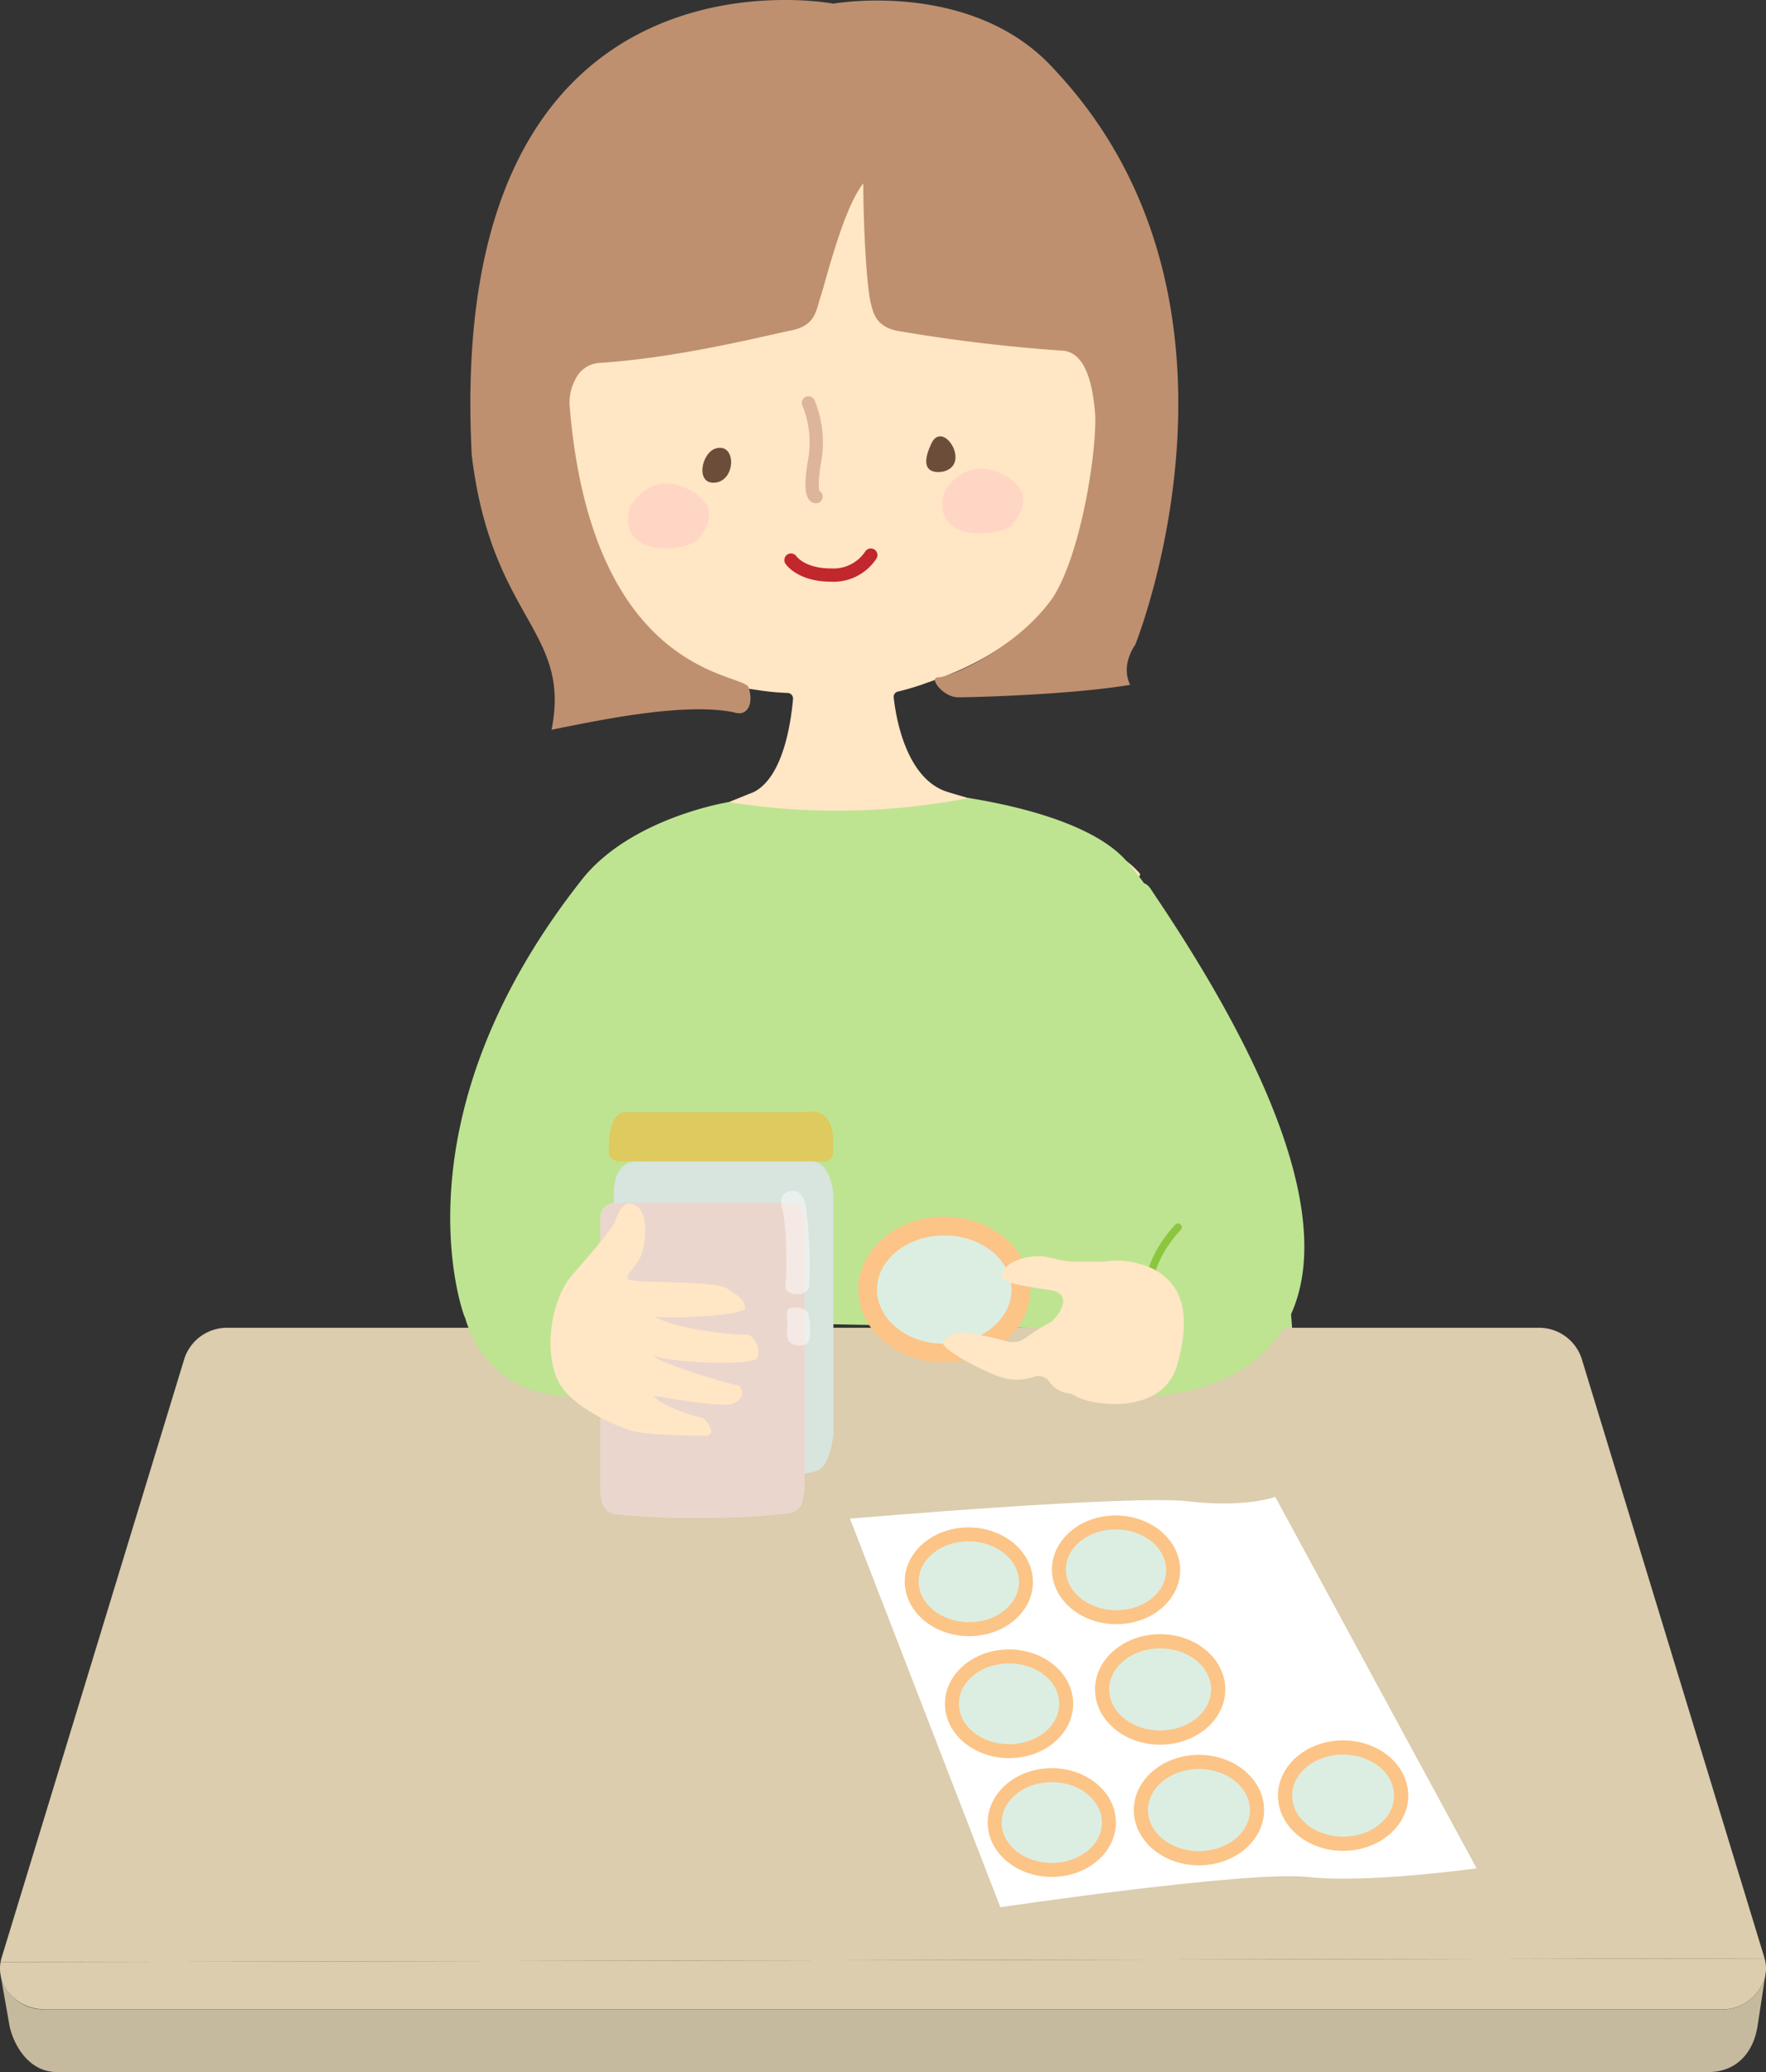
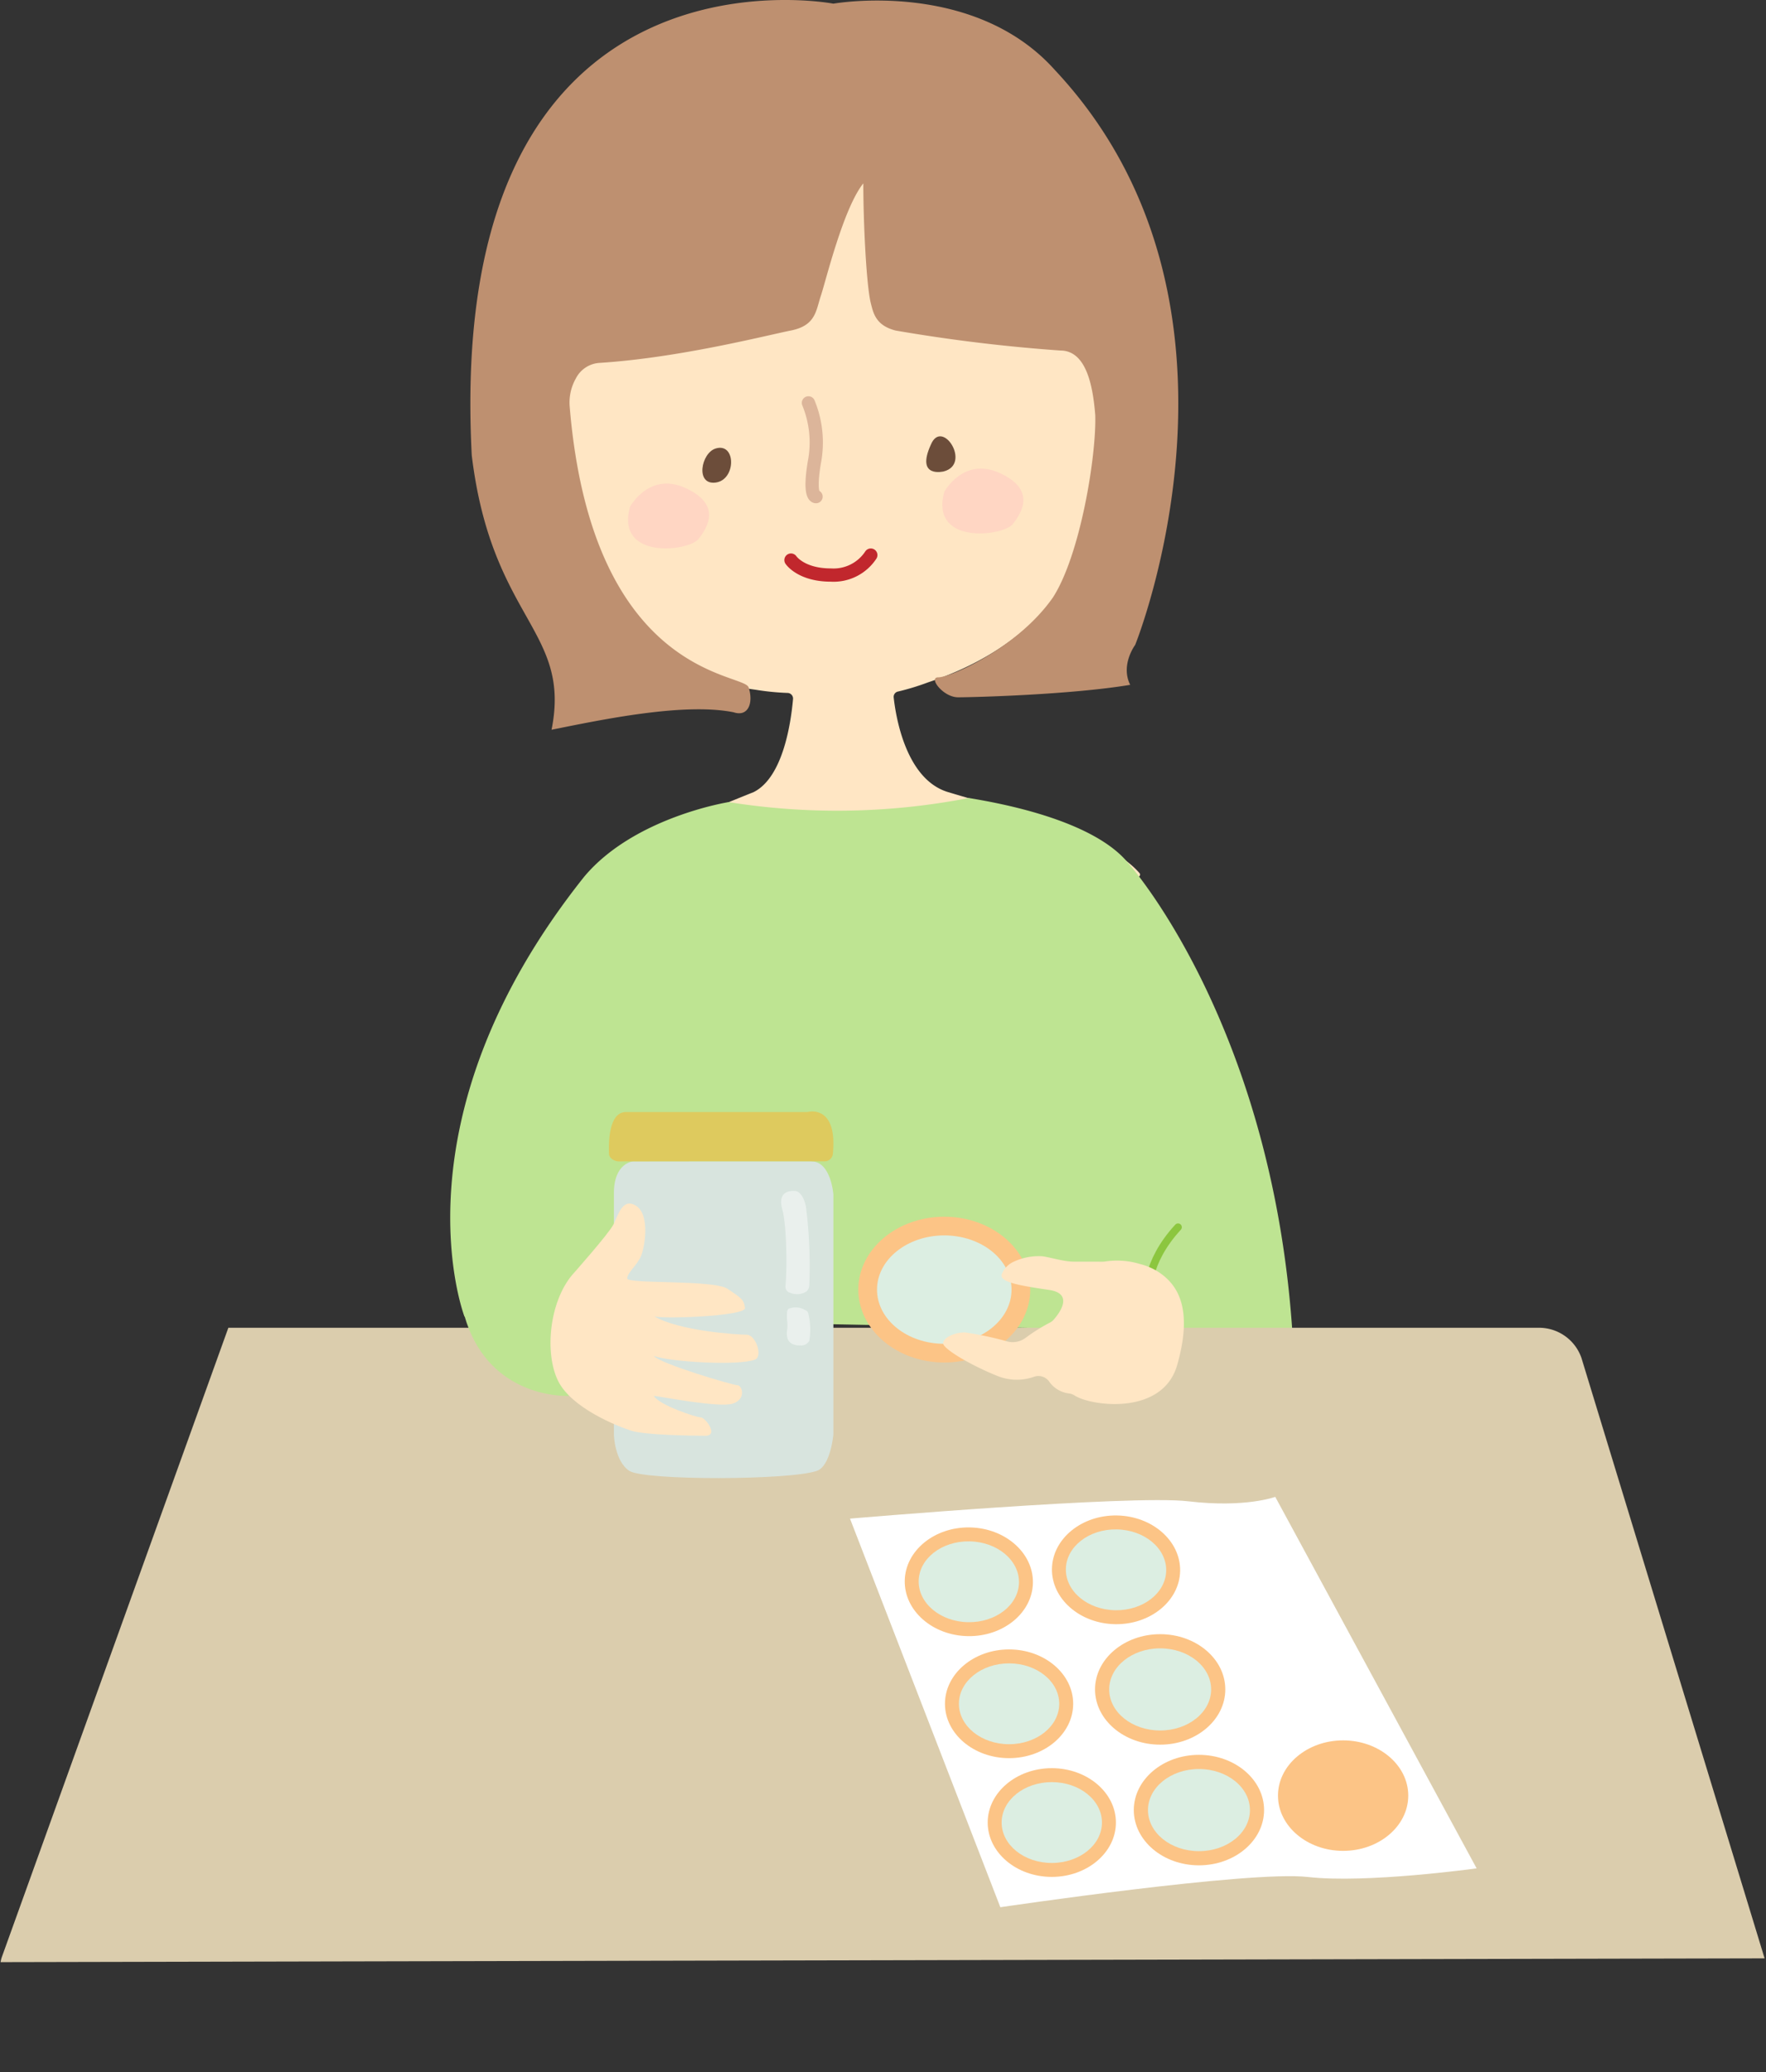
<svg xmlns="http://www.w3.org/2000/svg" id="グループ_20725" data-name="グループ 20725" width="234.146" height="274.604" viewBox="0 0 234.146 274.604">
  <rect x="0" y="0" width="234.146" height="274.604" fill="#333333" stroke="none" />
  <defs>
    <clipPath id="clip-path">
      <rect id="長方形_31185" data-name="長方形 31185" width="234.146" height="274.604" fill="none" />
    </clipPath>
    <clipPath id="clip-path-3">
      <rect id="長方形_31182" data-name="長方形 31182" width="3.803" height="13.663" fill="none" />
    </clipPath>
    <clipPath id="clip-path-4">
      <rect id="長方形_31183" data-name="長方形 31183" width="3.108" height="5.059" fill="none" />
    </clipPath>
  </defs>
  <g id="グループ_20724" data-name="グループ 20724" clip-path="url(#clip-path)">
    <g id="グループ_20723" data-name="グループ 20723">
      <g id="グループ_20722" data-name="グループ 20722" clip-path="url(#clip-path)">
        <path id="パス_51958" data-name="パス 51958" d="M97.528,56.887c0-.013,0-.021,0-.033.13-.777,5.735-33.006,42.325-29.085,36.312,3.89,30.664,36.391,30.429,37.659a.234.234,0,0,0,0,.076c.105,1.048,2.032,23.313-23.152,31.707a33.046,33.046,0,0,1-3.985,1.218.718.718,0,0,0-.583.783c.267,2.46,1.583,10.86,7.214,12.549,8.915,2.675,20.986,5.74,25.367,10.72a.31.31,0,0,1-.225.521c-8.831-.062-64.327-1.165-71.364-1.306a.309.309,0,0,1-.2-.535c1.808-1.7,14.021-6.755,20.635-9.4,3.968-1.984,4.966-9.411,5.227-12.332a.745.745,0,0,0-.737-.812,33.447,33.447,0,0,1-4.159-.413c-4.629-.662-28.761-3.637-26.786-41.316" transform="translate(-24.071 -6.78)" fill="#ffe6c4" />
        <path id="パス_51959" data-name="パス 51959" d="M116.2,141.013a91.13,91.13,0,0,0,31.836-.544c3.216.544,15.12,2.528,20.411,7.82,2.338,2.338,19.84,23.808,22.486,62.829-25.132,0-109.768-1.942-109.768-1.942s-9.938-25.836,15.855-58.242c6.613-7.936,19.179-9.92,19.179-9.92" transform="translate(-19.59 -34.71)" fill="#bee492" />
-         <path id="パス_51960" data-name="パス 51960" d="M233.954,317.2,209.7,237.718a5.954,5.954,0,0,0-5.8-3.99H30.3a5.955,5.955,0,0,0-5.8,3.99L.242,317.2a4.932,4.932,0,0,0-.142.6l233.879-.5c-.01-.034-.014-.068-.024-.1" transform="translate(-0.025 -57.754)" fill="#dbcdad" />
-         <path id="パス_51961" data-name="パス 51961" d="M6.017,351.5H228.129a5.9,5.9,0,0,0,5.9-4.339l.1-.666a4.91,4.91,0,0,0-.175-1.771l-233.879.5c-.571,3.242,2.2,6.272,5.943,6.272" transform="translate(0 -85.183)" fill="#dbcdad" />
+         <path id="パス_51960" data-name="パス 51960" d="M233.954,317.2,209.7,237.718a5.954,5.954,0,0,0-5.8-3.99H30.3L.242,317.2a4.932,4.932,0,0,0-.142.6l233.879-.5c-.01-.034-.014-.068-.024-.1" transform="translate(-0.025 -57.754)" fill="#dbcdad" />
        <path id="パス_51962" data-name="パス 51962" d="M.115,357.728l.011.053-.01-.053Z" transform="translate(-0.028 -88.395)" fill="#cecdb0" />
-         <path id="パス_51963" data-name="パス 51963" d="M228.16,352.263H6.049A5.879,5.879,0,0,1,.128,347.8l1.188,6.75c.739,3.035,2.9,6,6.214,6H226.59c3.346,0,5.852-2.208,6.466-6.083l1-6.537a5.9,5.9,0,0,1-5.9,4.339" transform="translate(-0.032 -85.941)" fill="#c6ba9e" />
        <path id="パス_51964" data-name="パス 51964" d="M.111,357.7l0,.023h0Z" transform="translate(-0.027 -88.387)" fill="#cecdb0" />
        <path id="パス_51965" data-name="パス 51965" d="M149.684,266.374s37.26-3.188,44.856-2.295,11.526-.59,11.526-.59l26.7,49.236s-14.655,2.031-22.373,1.144-40.775,4.008-40.775,4.008Z" transform="translate(-36.987 -65.108)" fill="#fff" />
        <path id="パス_51966" data-name="パス 51966" d="M162.546,233.5c-6.284,0-11.4-4.334-11.4-9.661s5.112-9.662,11.4-9.662,11.4,4.334,11.4,9.662-5.112,9.661-11.4,9.661" transform="translate(-37.349 -52.923)" fill="#fcc486" />
        <path id="パス_51967" data-name="パス 51967" d="M172.278,224.651c0,3.968-3.993,7.184-8.919,7.184s-8.918-3.216-8.918-7.184,3.993-7.184,8.918-7.184,8.919,3.216,8.919,7.184" transform="translate(-38.162 -53.736)" fill="#dceee2" />
        <path id="パス_51968" data-name="パス 51968" d="M182.433,325.66c-4.686,0-8.5-3.232-8.5-7.205s3.813-7.206,8.5-7.206,8.5,3.233,8.5,7.206-3.813,7.205-8.5,7.205" transform="translate(-42.979 -76.91)" fill="#fcc486" />
        <path id="パス_51969" data-name="パス 51969" d="M189.69,319.061c0,2.959-2.978,5.358-6.651,5.358s-6.651-2.4-6.651-5.358,2.978-5.358,6.651-5.358,6.651,2.4,6.651,5.358" transform="translate(-43.586 -77.516)" fill="#dceee2" />
        <path id="パス_51970" data-name="パス 51970" d="M174.908,304.756c-4.686,0-8.5-3.232-8.5-7.205s3.813-7.206,8.5-7.206,8.5,3.233,8.5,7.206-3.813,7.205-8.5,7.205" transform="translate(-41.12 -71.744)" fill="#fcc486" />
        <path id="パス_51971" data-name="パス 51971" d="M182.165,298.157c0,2.959-2.978,5.358-6.651,5.358s-6.651-2.4-6.651-5.358,2.978-5.358,6.651-5.358,6.651,2.4,6.651,5.358" transform="translate(-41.726 -72.351)" fill="#dceee2" />
        <path id="パス_51972" data-name="パス 51972" d="M167.709,283.278c-4.686-.073-8.448-3.365-8.385-7.337s3.924-7.146,8.61-7.072,8.447,3.365,8.385,7.337-3.924,7.145-8.61,7.072" transform="translate(-39.369 -66.437)" fill="#fcc486" />
        <path id="パス_51973" data-name="パス 51973" d="M175.078,276.782c-.046,2.959-3.061,5.311-6.734,5.254s-6.613-2.5-6.567-5.462,3.061-5.311,6.734-5.253,6.613,2.5,6.567,5.461" transform="translate(-39.975 -67.043)" fill="#dceee2" />
        <path id="パス_51974" data-name="パス 51974" d="M208.3,323.546c-4.762,0-8.636-3.285-8.636-7.322s3.874-7.321,8.636-7.321,8.636,3.284,8.636,7.321-3.874,7.322-8.636,7.322" transform="translate(-49.338 -76.33)" fill="#fcc486" />
        <path id="パス_51975" data-name="パス 51975" d="M215.677,316.841c0,3.007-3.026,5.444-6.759,5.444s-6.758-2.437-6.758-5.444,3.026-5.444,6.758-5.444,6.759,2.437,6.759,5.444" transform="translate(-49.954 -76.946)" fill="#dceee2" />
        <path id="パス_51976" data-name="パス 51976" d="M201.471,302.306c-4.762,0-8.636-3.285-8.636-7.322s3.874-7.321,8.636-7.321,8.636,3.284,8.636,7.321-3.874,7.322-8.636,7.322" transform="translate(-47.65 -71.082)" fill="#fcc486" />
        <path id="パス_51977" data-name="パス 51977" d="M208.845,295.6c0,3.007-3.026,5.444-6.759,5.444s-6.758-2.437-6.758-5.444,3.026-5.444,6.758-5.444,6.759,2.437,6.759,5.444" transform="translate(-48.266 -71.698)" fill="#dceee2" />
        <path id="パス_51978" data-name="パス 51978" d="M193.632,281.174c-4.686-.073-8.448-3.365-8.385-7.337s3.924-7.146,8.61-7.072,8.447,3.365,8.385,7.337-3.924,7.145-8.61,7.072" transform="translate(-45.774 -65.917)" fill="#fcc486" />
        <path id="パス_51979" data-name="パス 51979" d="M201,274.679c-.046,2.959-3.061,5.311-6.734,5.254s-6.613-2.5-6.567-5.462,3.061-5.311,6.734-5.253,6.613,2.5,6.567,5.461" transform="translate(-46.381 -66.524)" fill="#dceee2" />
        <path id="パス_51980" data-name="パス 51980" d="M233.687,321c-4.761,0-8.636-3.285-8.636-7.322s3.874-7.321,8.636-7.321,8.637,3.284,8.637,7.321S238.449,321,233.687,321" transform="translate(-55.61 -75.701)" fill="#fcc486" />
-         <path id="パス_51981" data-name="パス 51981" d="M241.062,314.294c0,3.007-3.026,5.444-6.759,5.444s-6.758-2.437-6.758-5.444,3.026-5.444,6.758-5.444,6.759,2.437,6.759,5.444" transform="translate(-56.226 -76.317)" fill="#dceee2" />
        <path id="パス_51982" data-name="パス 51982" d="M95.354,222.348s-35.677,1.984,3.861-70.1c5.453-9.259,2.738,41.969,2.738,41.969s-2.765,23.506-6.6,28.135" transform="translate(-19.912 -37.343)" fill="#bee492" />
-         <path id="パス_51983" data-name="パス 51983" d="M201.185,223.429s46.3.661.661-66.8c-5.453-9.259-2.8,41.308-2.8,41.308s-1.7,20.86,2.134,25.489" transform="translate(-49.025 -38.424)" fill="#bee492" />
        <path id="パス_51984" data-name="パス 51984" d="M108.11,208.814v31.819s.069,3.486,2.022,4.809,21.489,1.261,24.914,0c1.8-.661,2.162-4.809,2.162-4.809V208.814s-.313-4.376-2.918-4.376H110.662s-2.621.154-2.552,4.376" transform="translate(-26.714 -50.517)" fill="#d8e4de" />
-         <path id="パス_51985" data-name="パス 51985" d="M118.307,253.488a86.64,86.64,0,0,1-10.695-.5,1.991,1.991,0,0,1-1.641-1.421,7.228,7.228,0,0,1-.282-1.7V213.7a1.98,1.98,0,0,1,1.98-1.97h23.072a2.009,2.009,0,0,1,1.985,1.639c.021.114.038.227.052.339a2.06,2.06,0,0,1,.014.255v35.683a2.06,2.06,0,0,1-.014.255,11.6,11.6,0,0,1-.293,1.5,2,2,0,0,1-1.65,1.47,99.875,99.875,0,0,1-12.528.619Z" transform="translate(-26.116 -52.318)" fill="#ebd6ce" />
        <path id="パス_51986" data-name="パス 51986" d="M109.485,195.727H133.42a1.142,1.142,0,0,0,.227-.02c.584-.12,3.882-.53,3.268,5.62a1.1,1.1,0,0,1-1.136.932c-6.827-.02-22.913,0-27.226.009-.611,0-1.285-.436-1.308-.983-.074-1.822.044-5.558,2.241-5.558" transform="translate(-26.496 -48.346)" fill="#deca5e" />
        <g id="グループ_20718" data-name="グループ 20718" transform="translate(103.562 157.835)" opacity="0.46">
          <g id="グループ_20717" data-name="グループ 20717">
            <g id="グループ_20716" data-name="グループ 20716" clip-path="url(#clip-path-3)">
              <path id="パス_51987" data-name="パス 51987" d="M138.7,223.114a.816.816,0,0,1-.575-.835c.238-2.275.172-8.12-.419-10.215-.773-2.741,1.662-2.416,1.662-2.416s.97-.112,1.461,1.976a61.711,61.711,0,0,1,.461,10.484,1.172,1.172,0,0,1-.363.843,2.321,2.321,0,0,1-2.226.163" transform="translate(-137.551 -209.636)" fill="#fff" />
            </g>
          </g>
        </g>
        <g id="グループ_20721" data-name="グループ 20721" transform="translate(104.323 173.259)" opacity="0.46">
          <g id="グループ_20720" data-name="グループ 20720">
            <g id="グループ_20719" data-name="グループ 20719" clip-path="url(#clip-path-4)">
              <path id="パス_51988" data-name="パス 51988" d="M138.771,230.34c-.275.142-.192,1.332-.173,1.491.153,1.312-.173,1.492.035,2.341.27,1.1,1.667,1,1.667,1a1.233,1.233,0,0,0,1.233-.6,8.657,8.657,0,0,0-.164-3.747.59.59,0,0,0-.382-.333,2.428,2.428,0,0,0-2.217-.156" transform="translate(-138.561 -230.122)" fill="#fff" />
            </g>
          </g>
        </g>
        <path id="パス_51989" data-name="パス 51989" d="M202.154,224.97s-.407-4.191,3.988-8.948" transform="translate(-49.95 -53.379)" fill="none" stroke="#8cc63f" stroke-linecap="round" stroke-miterlimit="10" stroke-width="1" />
        <path id="パス_51990" data-name="パス 51990" d="M96.006,53.967a6.481,6.481,0,0,1,.81-3.808A3.781,3.781,0,0,1,99.878,48.1c10.582-.662,22.156-3.638,25.462-4.3s3.307-2.646,3.969-4.63S132.284,27.6,134.93,24.3c0,5.291.408,13.537.992,15.873.331,1.322.661,2.976,3.307,3.637a218.972,218.972,0,0,0,21.824,2.646c3.307,0,4.3,4.3,4.63,8.6.152,5.382-1.984,18.518-5.621,24.139C155.432,85.8,146.58,89.77,144.85,89.77c-1.322,0,.662,2.645,2.646,2.645s14.88-.331,22.817-1.653c-1.323-2.645.662-5.291.662-5.291s18.335-45.3-10.673-76.221C149.48-2.82,130.962.486,130.962.486S79.376-9.434,83.014,60.339c2.645,21.825,13.227,23.148,10.581,36.375,6.613-1.323,17.526-3.637,24.139-2.314,1.985.661,2.646-1.323,1.985-3.307-.654-1.962-20.706-1.338-23.713-37.125" transform="translate(-20.467 0)" fill="#be9070" />
        <path id="パス_51991" data-name="パス 51991" d="M125.451,78.917c-1.93.589-2.729,4.87,0,4.515s2.728-5.347,0-4.515" transform="translate(-30.564 -19.477)" fill="#6c4d3a" />
        <path id="パス_51992" data-name="パス 51992" d="M165.421,81.458s-3.745.946-1.695-3.555c1.49-3.563,5.44,2.609,1.695,3.555" transform="translate(-40.305 -18.979)" fill="#6c4d3a" />
        <path id="パス_51993" data-name="パス 51993" d="M142.366,70.919a13.785,13.785,0,0,1,.788,7.862c-.788,4.7.221,4.563.221,4.563" transform="translate(-35.179 -17.524)" fill="none" stroke="#dcb59a" stroke-linecap="round" stroke-miterlimit="10" stroke-width="1.757" />
        <path id="パス_51994" data-name="パス 51994" d="M139.292,98.372s1.323,1.984,5.291,1.984a5.914,5.914,0,0,0,5.291-2.645" transform="translate(-34.419 -24.144)" fill="none" stroke="#c1272d" stroke-linecap="round" stroke-linejoin="round" stroke-width="1.757" />
        <path id="パス_51995" data-name="パス 51995" d="M110.855,88.2s2.535-4.684,7.341-2.5,3.019,5.184,1.727,6.788-10.994,2.8-9.068-4.283" transform="translate(-27.33 -21.033)" fill="#ffd6c3" />
        <path id="パス_51996" data-name="パス 51996" d="M166.2,85.567s2.535-4.684,7.341-2.5,3.019,5.184,1.727,6.788-10.994,2.8-9.068-4.283" transform="translate(-41.005 -20.382)" fill="#ffd6c3" />
        <path id="パス_51997" data-name="パス 51997" d="M194.774,223.309a8.248,8.248,0,0,0-2.562-1.138,10.48,10.48,0,0,0-4.732-.329c-.123.03-1.068.008-1.194.008-1.664.005-2.129,0-2.887,0-1.443,0-3.607-.721-4.329-.721a7.845,7.845,0,0,0-3.607.721,3.043,3.043,0,0,0-1.628,1.727c-.187.989,2.293,1.435,6.29,2.019,3.368.492,1.335,3.132.612,3.95a1.648,1.648,0,0,1-.477.372,24.079,24.079,0,0,0-3.2,2,2.88,2.88,0,0,1-2.372.534,43.149,43.149,0,0,0-5.719-1.22c-1.443,0-2.887.721-2.887,1.443s3.608,2.887,7.216,4.329a6.835,6.835,0,0,0,4.879.089,1.751,1.751,0,0,1,2.031.743,3.766,3.766,0,0,0,2.631,1.491,1.829,1.829,0,0,1,.674.259c2.184,1.422,11.668,2.708,13.6-4.024,2.171-7.585-.008-10.652-2.335-12.25" transform="translate(-41.039 -54.641)" fill="#ffe6c4" />
        <path id="パス_51998" data-name="パス 51998" d="M99.812,221.33s4.871-5.48,5.48-6.7,1.218-3.653,3.045-2.436,1.114,5.547.557,6.732-1.774,2.116-1.775,2.868,11.463.143,13.29,1.361,2.2,1.45,2.318,2.552-11.491,1.513-12.086,1.068c3.307,1.984,11.09,2.469,12.308,2.469s2.18,2.886,1.1,3.3c-2.167.84-11.208.312-13.41-.483.842,1.032,10.482,3.877,11.09,3.877s1.218,1.827-.608,2.436-9.964-1.022-10.482-1.022c.7,1.217,5.611,2.848,6.22,2.848s2.436,2.436.608,2.436-8.013-.1-9.791-.661-7.97-2.992-9.745-6.645-1.166-10.352,1.878-14" transform="translate(-23.955 -52.352)" fill="#ffe6c4" />
      </g>
    </g>
  </g>
</svg>